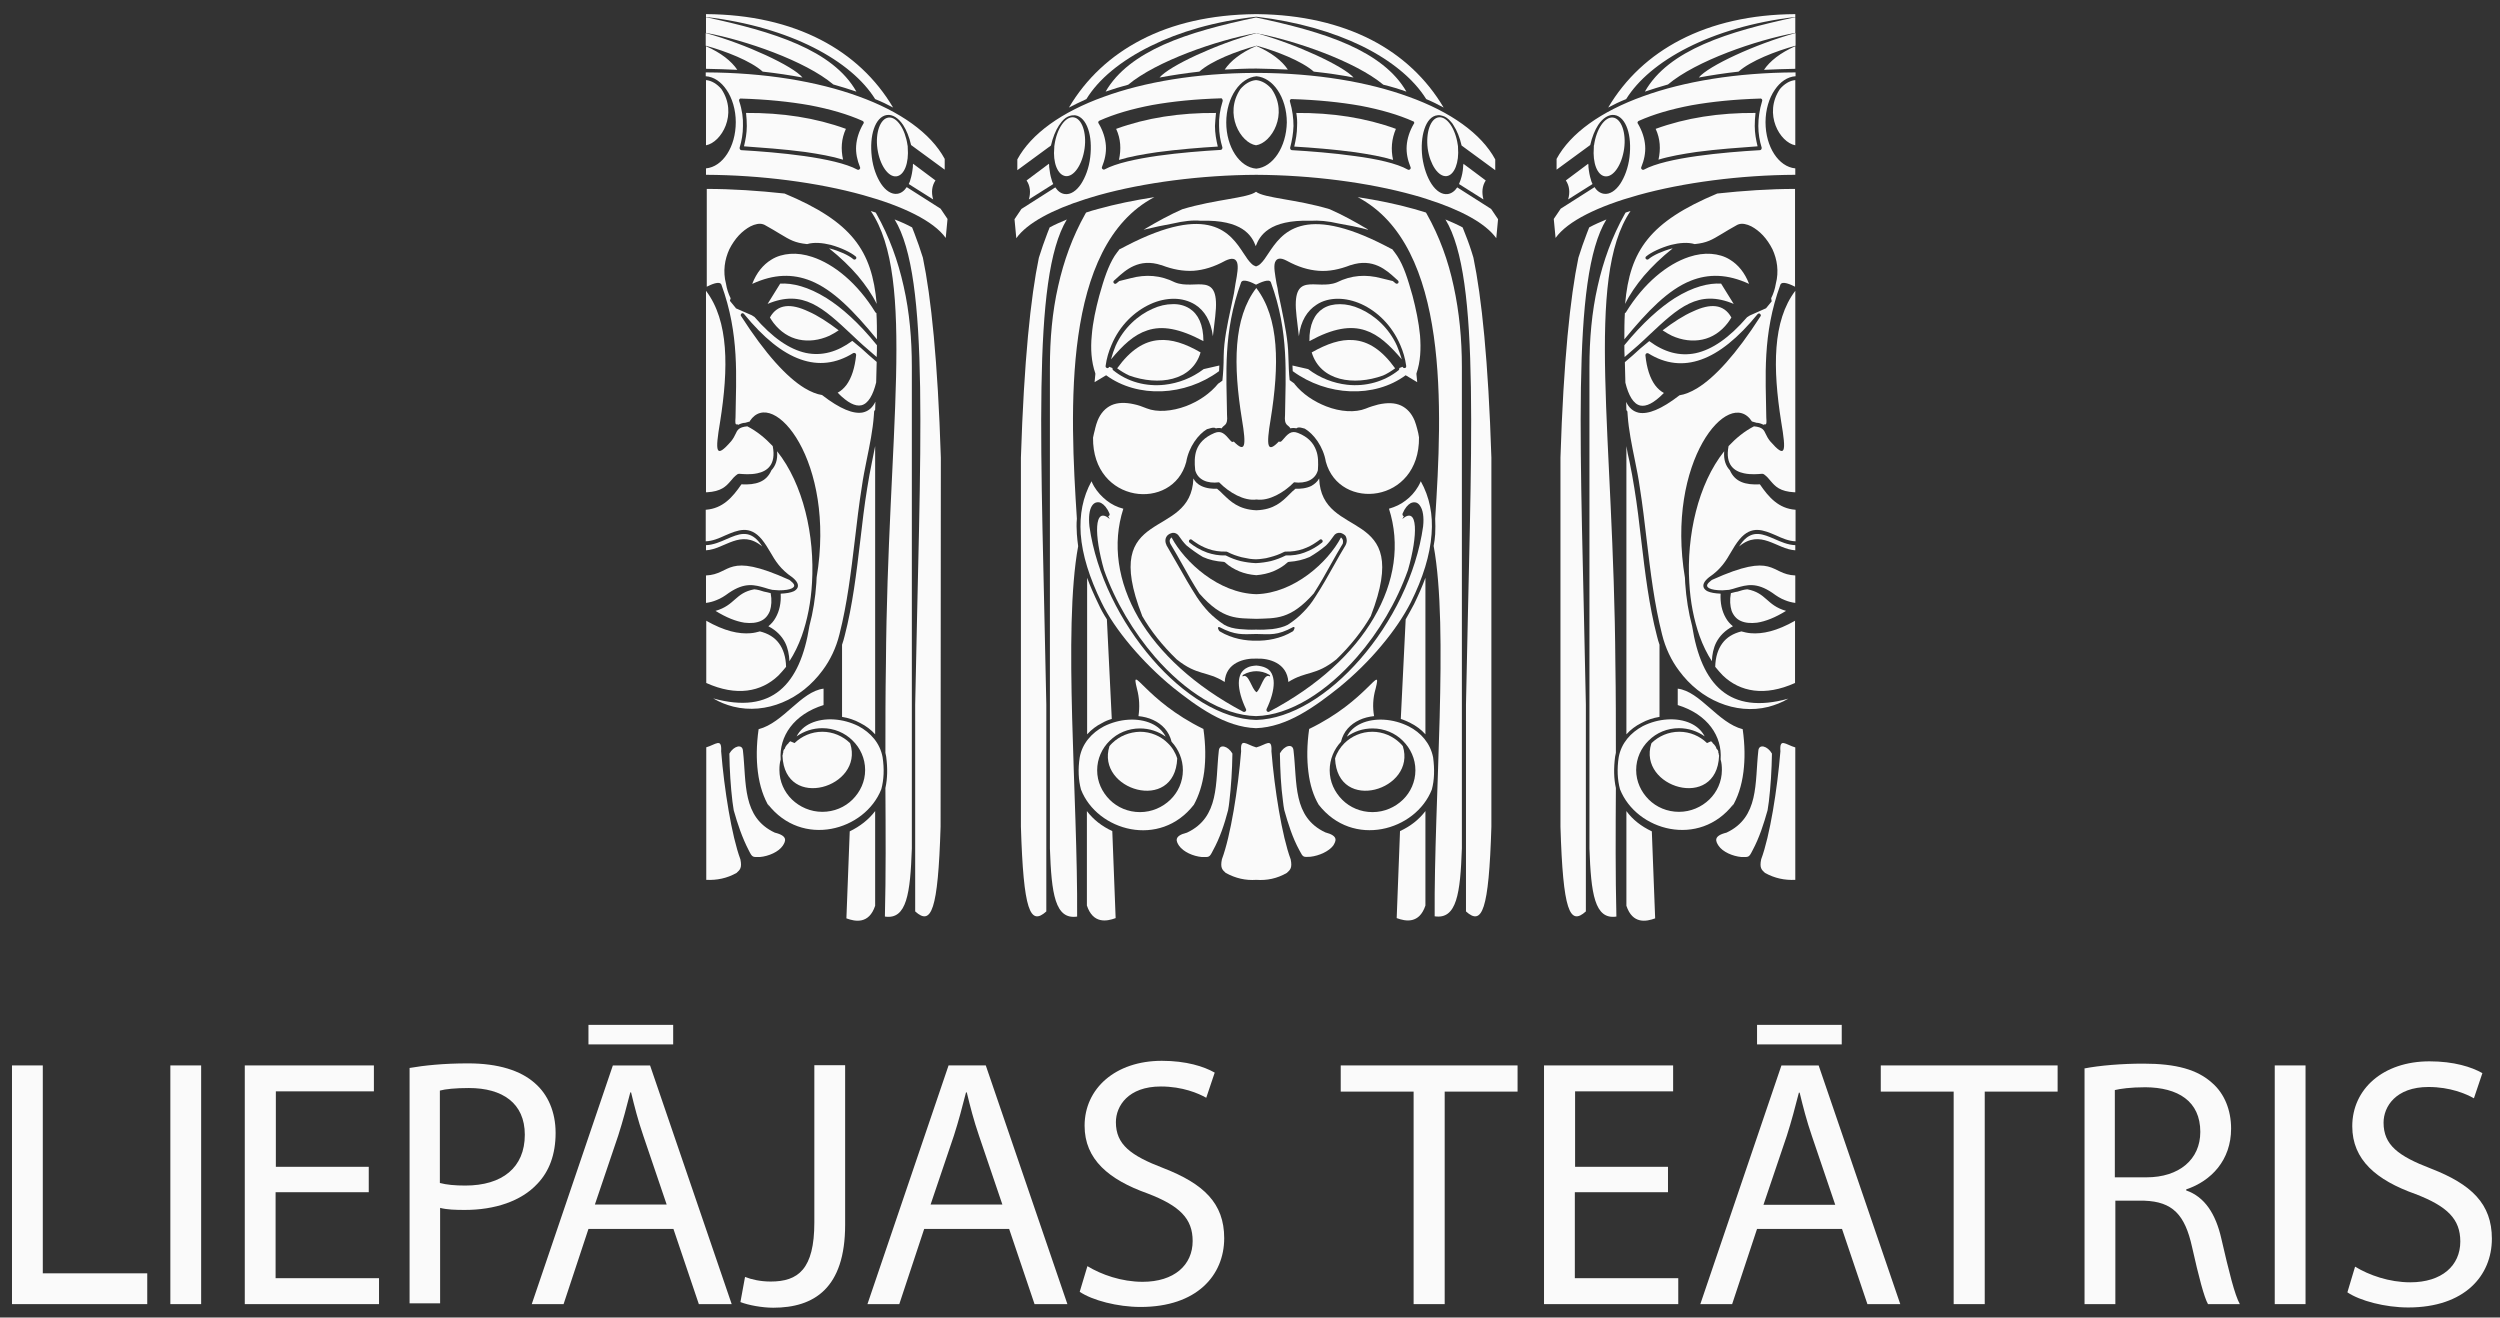
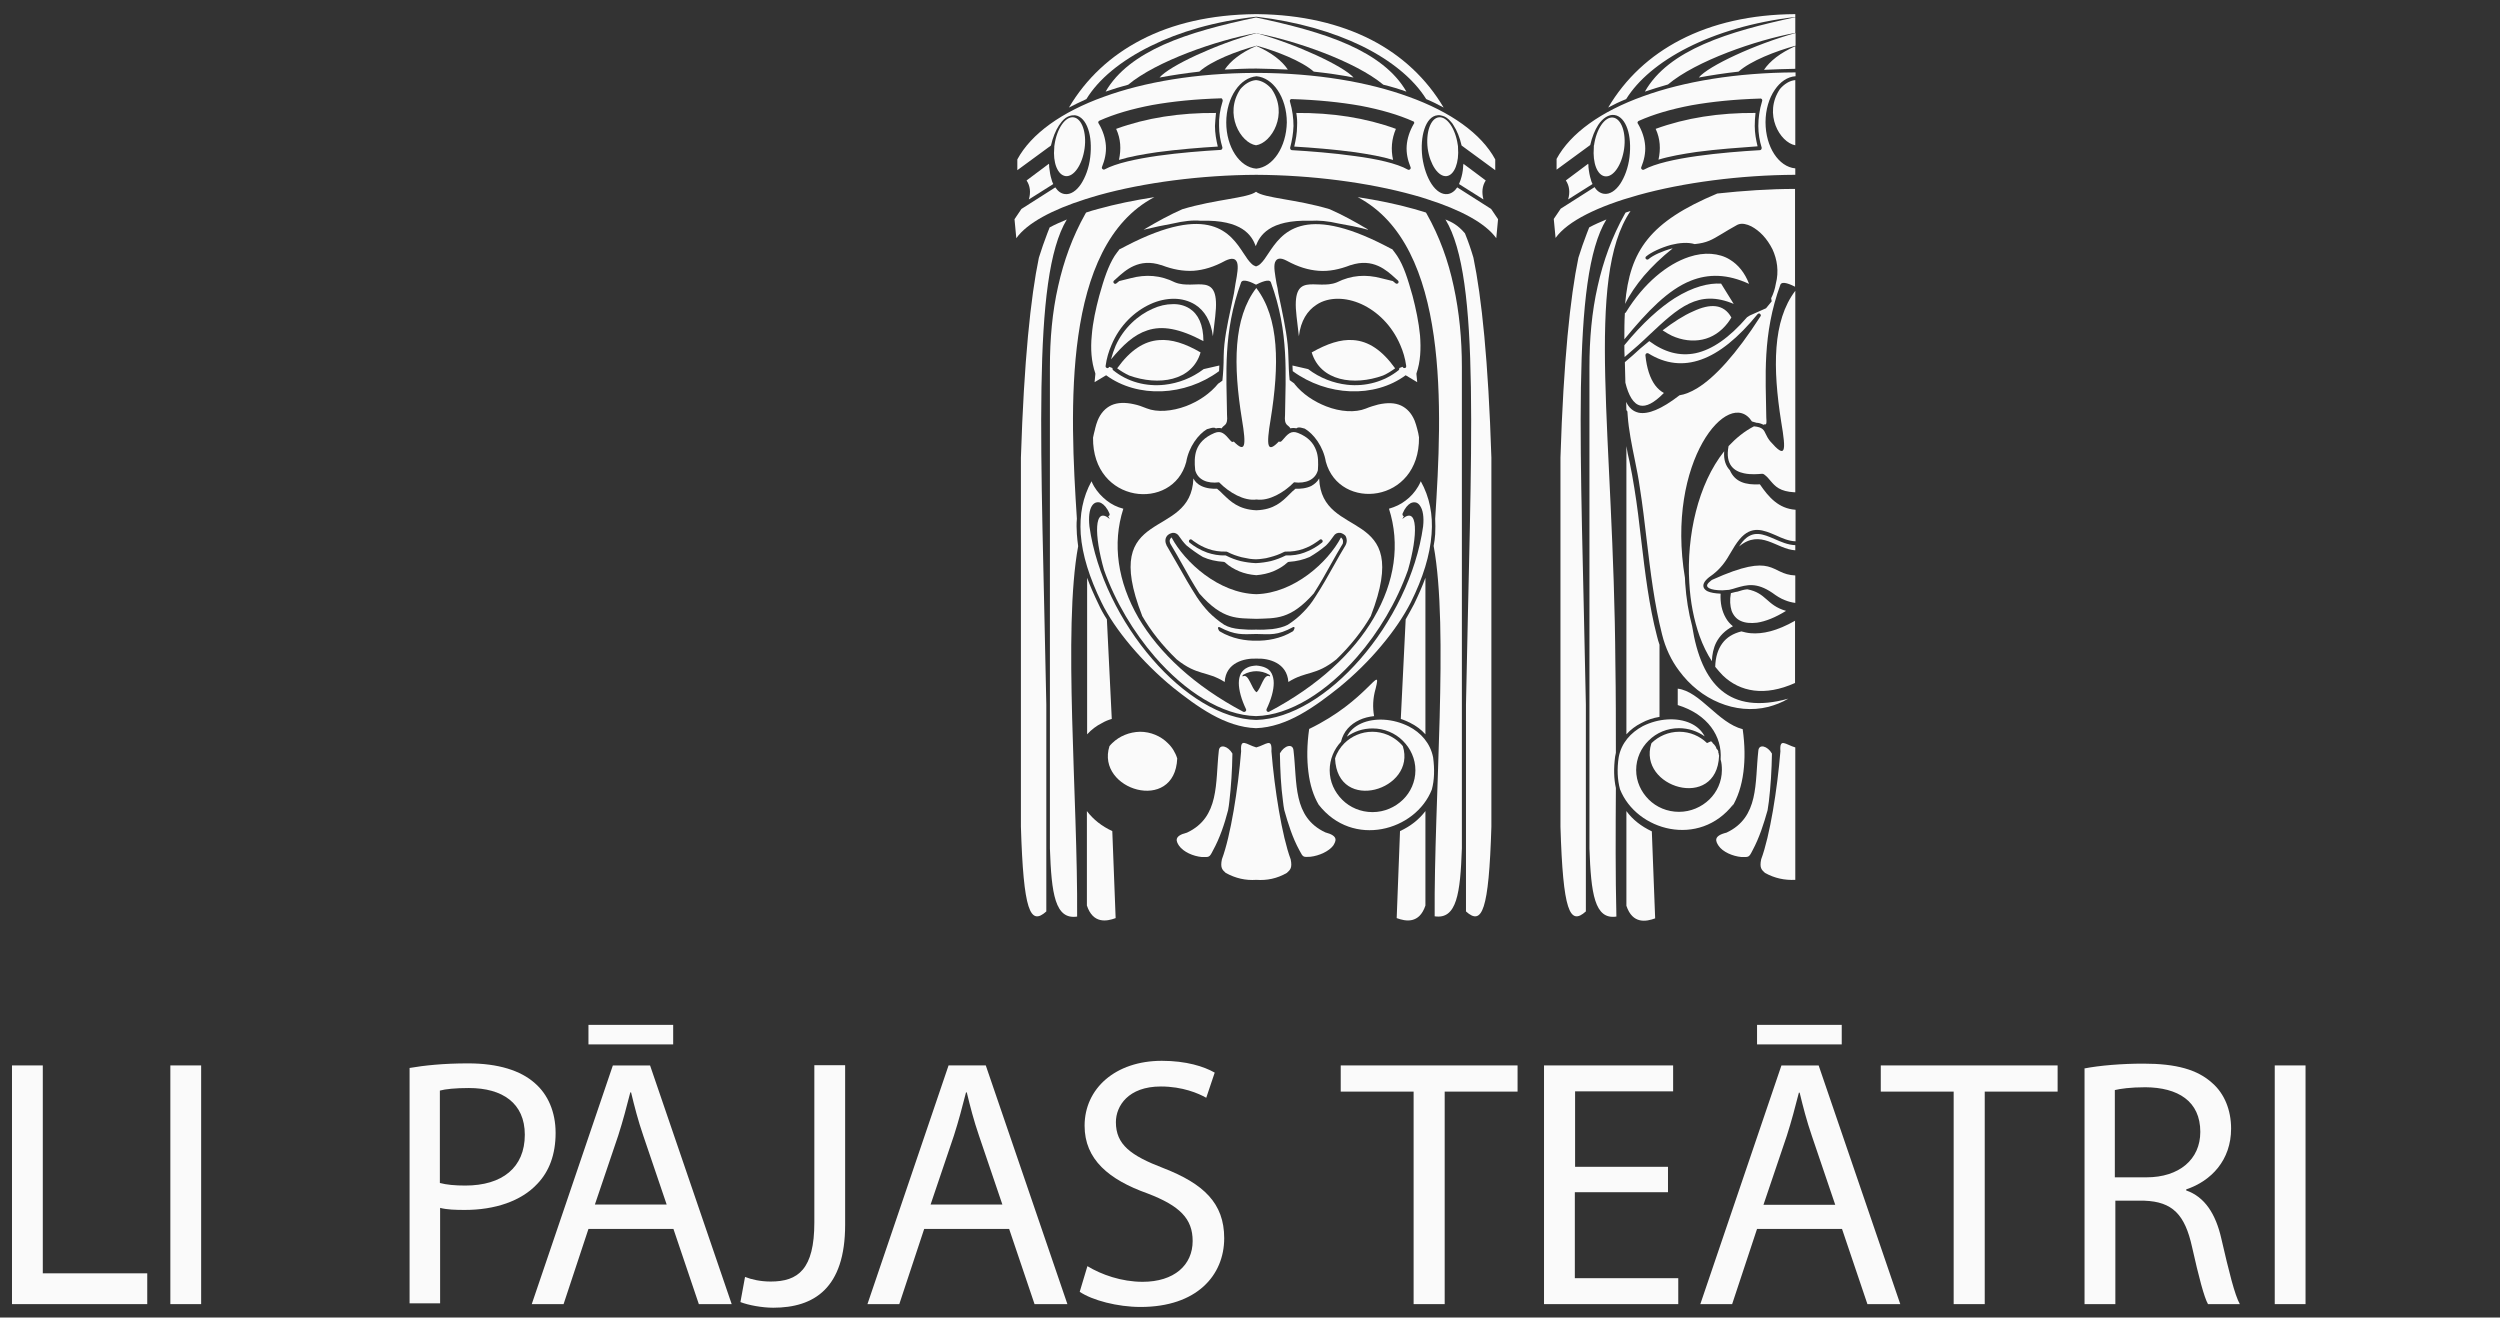
<svg xmlns="http://www.w3.org/2000/svg" width="148" height="78" viewBox="0 0 148 78" fill="none">
  <rect x="0" y="0" width="148" height="78" fill="#333333" stroke="none" />
  <g clip-path="url(#clip0_2030_22651)">
    <path d="M83.671 64.623H79.371V63.073H89.84V64.623H85.525V77.204H83.686V64.623H83.671Z" fill="#FAFAFA" />
    <path d="M98.73 70.579H93.23V75.669H99.353V77.204H91.406V63.073H99.049V64.608H93.245V69.075H98.745V70.579H98.73Z" fill="#FAFAFA" />
    <path d="M104.017 72.752L102.543 77.204H100.659L105.461 63.074H107.664L112.496 77.204H110.551L109.047 72.752H104.017ZM109.031 60.673V61.828H104.017V60.673H109.031ZM108.651 71.339L107.269 67.267C106.95 66.34 106.737 65.505 106.539 64.684H106.494C106.281 65.52 106.053 66.386 105.78 67.237L104.397 71.324H108.651V71.339Z" fill="#FAFAFA" />
    <path d="M34.837 72.752L33.364 77.204H31.48L36.281 63.074H38.484L43.316 77.204H41.371L39.867 72.752H34.837ZM39.852 60.673V61.828H34.837V60.673H39.852ZM39.472 71.324L38.089 67.252C37.77 66.325 37.557 65.49 37.36 64.669H37.314C37.102 65.505 36.873 66.371 36.6 67.222L35.217 71.309H39.472V71.324Z" fill="#FAFAFA" />
    <path d="M54.712 72.752L53.238 77.204H51.353L56.155 63.073H58.358L63.19 77.204H61.245L59.741 72.752H54.712ZM59.346 71.324L57.963 67.252C57.644 66.325 57.431 65.489 57.234 64.669H57.188C56.975 65.504 56.748 66.37 56.474 67.221L55.091 71.309H59.346V71.324Z" fill="#FAFAFA" />
    <path d="M115.642 64.623H111.342V63.073H121.811V64.623H117.496V77.204H115.657V64.623H115.642Z" fill="#FAFAFA" />
    <path d="M123.375 63.256C124.302 63.074 125.624 62.967 126.885 62.967C128.83 62.967 130.091 63.317 130.972 64.122C131.686 64.745 132.081 65.718 132.081 66.811C132.081 68.68 130.911 69.911 129.422 70.413V70.473C130.516 70.853 131.17 71.856 131.504 73.33C131.96 75.305 132.294 76.657 132.598 77.204H130.714C130.486 76.809 130.167 75.594 129.772 73.831C129.346 71.886 128.602 71.142 126.946 71.081H125.229V77.204H123.405V63.256H123.375ZM125.198 69.698H127.067C129.012 69.698 130.258 68.635 130.258 67.009C130.258 65.186 128.936 64.38 127.006 64.365C126.125 64.365 125.502 64.456 125.198 64.532V69.698Z" fill="#FAFAFA" />
    <path d="M136.488 63.073V77.204H134.665V63.073H136.488Z" fill="#FAFAFA" />
    <path d="M11.908 63.073V77.204H10.085V63.073H11.908Z" fill="#FAFAFA" />
-     <path d="M139.421 74.986C140.241 75.488 141.442 75.913 142.688 75.913C144.556 75.913 145.65 74.925 145.65 73.497C145.65 72.175 144.891 71.415 142.991 70.686C140.682 69.866 139.254 68.665 139.254 66.675C139.254 64.472 141.077 62.831 143.827 62.831C145.271 62.831 146.319 63.165 146.957 63.529L146.456 65.019C146 64.76 145.058 64.35 143.766 64.35C141.837 64.35 141.107 65.505 141.107 66.462C141.107 67.784 141.973 68.437 143.918 69.182C146.304 70.109 147.519 71.263 147.519 73.33C147.519 75.518 145.909 77.402 142.566 77.402C141.198 77.402 139.709 77.007 138.965 76.506L139.421 74.986Z" fill="#FAFAFA" />
    <path d="M48.209 63.058H50.032V72.509C50.032 76.262 48.194 77.417 45.778 77.417C45.109 77.417 44.304 77.265 43.833 77.083L44.106 75.594C44.486 75.746 45.018 75.867 45.626 75.867C47.252 75.867 48.209 75.138 48.209 72.372V63.058Z" fill="#FAFAFA" />
    <path d="M24.231 63.226C25.113 63.074 26.252 62.952 27.711 62.952C29.504 62.952 30.826 63.378 31.662 64.122C32.437 64.791 32.892 65.824 32.892 67.07C32.892 68.346 32.512 69.349 31.814 70.078C30.856 71.112 29.291 71.628 27.514 71.628C26.966 71.628 26.465 71.613 26.055 71.507V77.159H24.247V63.226H24.231ZM26.04 70.033C26.435 70.139 26.936 70.185 27.544 70.185C29.732 70.185 31.069 69.121 31.069 67.176C31.069 65.307 29.747 64.411 27.757 64.411C26.966 64.411 26.359 64.472 26.04 64.563V70.033Z" fill="#FAFAFA" />
    <path d="M64.375 74.956C65.195 75.457 66.396 75.883 67.642 75.883C69.51 75.883 70.605 74.895 70.605 73.467C70.605 72.145 69.845 71.385 67.945 70.656C65.636 69.835 64.208 68.635 64.208 66.644C64.208 64.441 66.031 62.8 68.781 62.8C70.225 62.8 71.273 63.135 71.911 63.499L71.41 64.988C70.954 64.73 70.012 64.32 68.72 64.32C66.791 64.32 66.061 65.475 66.061 66.432C66.061 67.754 66.927 68.407 68.872 69.152C71.258 70.079 72.473 71.233 72.473 73.3C72.473 75.488 70.863 77.372 67.52 77.372C66.153 77.372 64.663 76.977 63.919 76.475L64.375 74.956Z" fill="#FAFAFA" />
-     <path d="M21.815 70.579H16.315V75.669H22.438V77.204H14.491V63.073H22.134V64.608H16.33V69.075H21.83V70.579H21.815Z" fill="#FAFAFA" />
    <path d="M8.717 75.381H2.533V63.073H0.71V77.204H2.533H8.717V75.381Z" fill="#FAFAFA" />
-     <path d="M45.624 35.115C45.7 35.526 45.67 35.875 45.579 36.164C45.472 36.437 45.29 36.65 45.047 36.756C44.789 36.878 44.455 36.908 44.075 36.863C43.573 36.787 42.996 36.559 42.358 36.164C43.528 35.829 43.512 35.1 44.652 34.887C44.85 34.903 45.047 34.963 45.229 35.024C45.351 35.039 45.488 35.085 45.624 35.115ZM41.795 4.741C42.13 4.772 42.449 4.969 42.707 5.273C43.695 6.747 42.707 8.434 41.795 8.601V4.741ZM41.795 44.247C42.373 44.08 42.737 43.654 42.692 44.475C42.874 46.724 43.315 49.489 43.831 50.872C43.938 51.389 43.801 51.495 43.604 51.677C43.041 51.996 42.434 52.118 41.811 52.087V44.247H41.795ZM41.795 36.741C42.889 37.364 43.74 37.546 44.439 37.486C44.637 37.47 44.819 37.425 44.986 37.379C45.472 37.501 45.852 37.729 46.111 38.078C46.369 38.428 46.521 38.883 46.536 39.476C46.384 39.658 46.232 39.841 46.08 39.993C45.062 40.965 43.604 41.239 41.811 40.433V36.741H41.795ZM41.795 34.067C43.33 34.006 42.95 32.623 46.718 34.325C46.734 34.34 46.749 34.34 46.764 34.355C46.886 34.447 46.977 34.538 47.007 34.614C47.022 34.659 47.022 34.69 47.007 34.72C46.992 34.751 46.946 34.796 46.886 34.827C46.734 34.903 46.475 34.948 46.111 34.948L45.716 34.918C45.564 34.887 45.412 34.842 45.275 34.796C44.682 34.629 44.105 34.447 43.148 35.1C42.905 35.282 42.662 35.434 42.418 35.526C42.206 35.617 42.008 35.662 41.795 35.693V34.067ZM41.795 32.274C42.236 32.259 42.646 32.076 43.026 31.909C43.695 31.62 44.318 31.347 44.925 32.076C45.002 32.167 45.062 32.259 45.123 32.35C43.847 31.286 42.905 32.517 41.795 32.578V32.274ZM41.795 30.177C42.783 30.101 43.361 29.448 43.892 28.673C44.743 28.718 45.366 28.536 45.67 27.837C45.898 27.594 46.05 27.244 46.004 26.713C47.554 28.657 48.238 31.712 48.071 34.492C48.01 35.632 47.797 36.711 47.463 37.653C47.266 38.2 47.022 38.701 46.734 39.142C46.718 38.747 46.642 38.367 46.475 38.033C46.278 37.653 45.959 37.318 45.488 37.075C45.655 36.938 45.807 36.771 45.913 36.574C46.141 36.179 46.248 35.693 46.217 35.146C46.551 35.13 46.81 35.085 46.977 35.009C47.083 34.963 47.159 34.887 47.205 34.811C47.25 34.72 47.25 34.629 47.205 34.523C47.159 34.416 47.053 34.295 46.901 34.173C46.202 33.702 45.898 33.201 45.609 32.699C45.457 32.441 45.305 32.183 45.093 31.924C44.379 31.073 43.68 31.377 42.935 31.696C42.57 31.864 42.191 32.031 41.78 32.046V30.177H41.795ZM41.795 17.216C43.148 18.994 43.133 21.79 42.631 24.965C42.327 26.773 42.358 27.184 43.285 26.12C43.406 25.968 43.482 25.831 43.543 25.695C43.649 25.467 43.725 25.284 44.242 25.239C44.804 25.527 45.305 25.938 45.746 26.409C45.959 27.518 45.412 27.898 44.834 28.019C44.424 28.11 43.983 28.065 43.786 28.05H43.74C43.71 28.05 43.68 28.065 43.649 28.08C43.482 28.202 43.361 28.338 43.254 28.475C42.981 28.794 42.692 29.098 41.841 29.144H41.795V17.216ZM41.795 4.286C45.275 4.301 48.375 4.817 50.806 5.699C53.298 6.595 55.106 7.887 55.926 9.406V10.044L53.936 8.586C53.83 8.115 53.662 7.704 53.465 7.4C53.191 6.99 52.842 6.762 52.508 6.808C52.158 6.853 51.885 7.173 51.733 7.628C51.581 8.069 51.535 8.662 51.611 9.3C51.687 9.938 51.9 10.485 52.158 10.88C52.432 11.29 52.781 11.518 53.115 11.473C53.343 11.442 53.526 11.305 53.678 11.078L55.683 12.354L56.093 12.962L55.987 14.086C55.273 13.083 53.45 12.202 51.094 11.549C48.42 10.804 45.047 10.363 41.795 10.348V9.968C42.783 9.877 43.558 8.692 43.558 7.233C43.558 6.489 43.345 5.805 43.011 5.319C42.692 4.848 42.267 4.544 41.78 4.513V4.286H41.795ZM41.795 2.736C42.692 3.131 43.3 3.617 43.649 4.134C43.041 4.103 42.434 4.088 41.795 4.073V2.736ZM41.795 1.961C44.166 2.614 46.946 3.906 47.509 4.589C46.764 4.453 45.974 4.331 45.153 4.24C44.439 3.602 42.95 3.024 41.78 2.705V1.961H41.795ZM41.795 1.019C45.761 1.87 49.301 2.948 50.699 5.425C50.259 5.273 49.803 5.136 49.332 5C47.676 3.602 44.105 2.371 41.795 1.946V1.019ZM41.795 0.836C44.424 0.852 46.703 1.383 48.587 2.356C50.411 3.298 51.854 4.65 52.872 6.367C52.538 6.185 52.188 6.018 51.809 5.866C50.411 3.617 46.81 1.596 41.795 1.004V0.836ZM53.997 13.463C54.042 13.585 54.088 13.706 54.133 13.812C54.316 14.284 54.483 14.77 54.635 15.256C55.121 17.596 55.516 21.364 55.698 27.093L55.683 48.942C55.531 53.926 55.136 54.822 54.179 53.956V41.71C54.468 26.5 55.075 16.456 52.963 12.992C53.358 13.144 53.693 13.296 53.997 13.463ZM51.839 12.582L51.885 12.658C52.644 14.01 53.161 15.438 53.495 16.943C53.845 18.477 53.981 20.088 53.981 21.729V50.234C53.89 52.893 53.678 54.458 52.386 54.26C52.447 51.784 52.432 49.261 52.416 46.648C52.538 46.101 52.553 45.478 52.462 44.794C52.447 44.718 52.432 44.642 52.416 44.566C52.416 42.849 52.416 41.087 52.447 39.279C52.538 25.801 54.255 16.487 51.55 12.491C51.642 12.521 51.748 12.551 51.839 12.582ZM51.885 18.538C51.915 19.024 51.915 19.541 51.915 20.088C50.532 18.401 49.317 17.155 47.995 16.623C46.931 16.198 45.822 16.213 44.531 16.806C44.789 16.137 45.184 15.666 45.655 15.378C45.989 15.165 46.369 15.059 46.779 15.028C47.19 14.998 47.63 15.059 48.086 15.21C49.377 15.636 50.76 16.76 51.824 18.492C51.839 18.508 51.869 18.523 51.885 18.538ZM51.915 20.437C51.915 20.665 51.915 20.893 51.9 21.136C51.626 20.893 51.353 20.665 51.094 20.437C50.867 20.225 50.639 20.027 50.441 19.829C48.724 18.219 47.539 17.11 45.442 17.991L46.187 16.791C46.916 16.745 47.843 16.973 48.922 17.642C49.818 18.204 50.836 19.1 51.915 20.437ZM51.809 26.409V43.138V43.472C51.566 43.199 51.262 42.971 50.927 42.804C50.593 42.621 50.228 42.5 49.849 42.439V38.169C49.909 38.002 49.955 37.835 50.001 37.653C50.471 35.844 50.699 33.945 50.927 32.016C51.049 30.967 51.17 29.919 51.338 28.901C51.414 28.384 51.52 27.852 51.626 27.32C51.687 27.017 51.748 26.713 51.809 26.409ZM51.809 48.015V53.622C51.444 54.716 50.639 54.564 50.107 54.367L50.304 49.216C50.927 48.912 51.429 48.517 51.809 48.015ZM49.651 19.556C49.469 19.678 49.286 19.784 49.104 19.875C48.496 20.149 47.873 20.225 47.296 20.103C46.718 19.982 46.202 19.647 45.792 19.115C45.716 19.009 45.64 18.903 45.579 18.796C46.035 17.976 46.84 17.961 47.843 18.432C48.405 18.675 49.013 19.07 49.651 19.556ZM47.038 43.989C47.463 43.578 48.04 43.32 48.679 43.32C49.317 43.32 49.894 43.578 50.32 43.989V44.004L50.335 44.019C51.155 46.617 46.46 48.031 46.323 44.748V44.733V44.718L46.339 44.688V44.672V44.657V44.642V44.627C46.354 44.597 46.369 44.566 46.369 44.536V44.521V44.505V44.49V44.475L46.384 44.445V44.429V44.414L46.399 44.399V44.384L46.415 44.369L46.43 44.353L46.445 44.338L46.46 44.323V44.308L46.475 44.293V44.278V44.262L46.491 44.247V44.232L46.506 44.217V44.202L46.521 44.186V44.171L46.536 44.156L46.551 44.141L46.566 44.126V44.11L46.582 44.095L46.597 44.08L46.612 44.065L46.627 44.05L46.642 44.034L46.658 44.019L46.673 44.004L46.688 43.989V43.974L46.703 43.958L46.718 43.943L46.734 43.928L46.749 43.913L46.764 43.898L46.779 43.882L47.038 43.989ZM46.217 44.961C46.156 45.159 46.141 45.371 46.141 45.584C46.141 46.268 46.43 46.891 46.886 47.332C47.342 47.772 47.98 48.061 48.679 48.061C49.377 48.061 50.016 47.787 50.471 47.332C50.927 46.876 51.216 46.268 51.216 45.584C51.216 44.901 50.927 44.278 50.471 43.837C50.016 43.381 49.377 43.108 48.679 43.108C48.116 43.108 47.585 43.29 47.159 43.594C47.342 43.244 47.63 42.986 47.995 42.819C48.39 42.636 48.876 42.56 49.362 42.591C49.864 42.621 50.365 42.758 50.821 42.986C51.535 43.366 52.097 43.989 52.249 44.825C52.356 45.523 52.325 46.162 52.173 46.724C51.201 49.185 47.478 50.218 45.457 47.605C45.488 47.666 45.518 47.727 45.548 47.787C45.214 47.24 44.971 46.541 44.865 45.691C44.774 44.961 44.774 44.126 44.91 43.168C46.384 42.788 47.417 40.935 48.755 40.768V41.74C46.992 42.287 46.111 43.594 46.217 44.961ZM43.437 47.97C43.406 47.803 43.391 47.62 43.361 47.453C43.254 46.557 43.193 45.599 43.178 44.612C43.437 44.156 43.953 44.019 43.983 44.445C44.196 46.344 43.923 48.38 45.868 49.292C46.673 49.489 46.506 49.808 46.339 50.067C46.096 50.431 45.503 50.69 44.986 50.735C44.561 50.735 44.546 50.781 44.333 50.355C43.938 49.596 43.664 48.775 43.437 47.97ZM43.983 7.461C43.983 7.917 43.907 8.343 43.786 8.738C43.786 8.753 43.786 8.753 43.786 8.768C43.786 8.829 43.831 8.89 43.892 8.89C44.941 8.95 46.323 9.057 47.615 9.239C48.891 9.421 50.092 9.68 50.76 10.044C50.791 10.059 50.821 10.059 50.851 10.044C50.912 10.014 50.943 9.953 50.912 9.892C50.745 9.482 50.654 9.057 50.684 8.631C50.715 8.206 50.851 7.765 51.11 7.324C51.11 7.324 51.11 7.309 51.125 7.309C51.155 7.248 51.125 7.188 51.064 7.157C50.183 6.762 49.134 6.458 47.934 6.23C46.734 6.018 45.381 5.881 43.877 5.835C43.862 5.835 43.847 5.835 43.831 5.835C43.771 5.851 43.74 5.911 43.756 5.972C43.938 6.519 43.999 7.005 43.983 7.461ZM53.738 8.677V8.707V8.738C53.814 9.634 53.541 10.379 53.07 10.439C52.584 10.5 52.082 9.771 51.945 8.814C51.809 7.856 52.112 7.021 52.599 6.96C53.085 6.899 53.586 7.628 53.723 8.586C53.723 8.601 53.738 8.631 53.738 8.677ZM53.799 10.895C53.83 10.819 53.875 10.743 53.89 10.652C53.966 10.424 54.012 10.166 54.042 9.877C54.042 9.862 54.042 9.832 54.042 9.816C54.042 9.771 54.042 9.74 54.057 9.695L55.379 10.682C55.167 11.002 55.121 11.381 55.243 11.807L53.799 10.895ZM44.044 8.662C44.135 8.282 44.211 7.887 44.211 7.461C44.211 7.218 44.196 6.96 44.166 6.686C46.308 6.671 48.283 6.975 50.077 7.628C49.803 8.221 49.773 8.829 49.909 9.452C49.271 9.254 48.481 9.117 47.66 8.996C46.399 8.829 45.078 8.738 44.044 8.662ZM43.209 17.809L43.558 18.234V18.249L44.5 18.66L44.667 18.766C45.731 19.997 46.734 20.68 47.706 20.893C48.663 21.091 49.575 20.832 50.456 20.179C50.623 20.316 50.806 20.468 50.973 20.605C51.262 20.878 51.581 21.151 51.9 21.425C51.885 21.82 51.885 22.215 51.869 22.64C51.687 23.385 51.398 23.902 50.988 23.993C50.639 24.069 50.183 23.856 49.59 23.248C49.788 23.142 49.955 22.99 50.107 22.793C50.411 22.382 50.608 21.774 50.684 21.015C50.684 20.954 50.639 20.893 50.578 20.893C50.547 20.893 50.532 20.893 50.502 20.908C49.499 21.531 48.451 21.653 47.387 21.273C46.308 20.893 45.199 19.997 44.044 18.584C43.999 18.538 43.938 18.523 43.892 18.568C43.847 18.614 43.831 18.675 43.877 18.72C45.321 20.969 46.582 22.337 47.63 22.975C48.01 23.203 48.359 23.34 48.663 23.385C49.742 24.221 50.532 24.525 51.079 24.418C51.414 24.342 51.657 24.13 51.824 23.78C51.824 23.932 51.809 24.099 51.809 24.266C51.778 24.297 51.748 24.327 51.748 24.373C51.748 24.449 51.733 24.509 51.733 24.585C51.672 25.451 51.49 26.333 51.307 27.229C51.201 27.761 51.094 28.278 51.019 28.825C50.851 29.873 50.73 30.922 50.608 31.955C50.38 33.869 50.152 35.753 49.697 37.546C49.499 38.352 49.15 39.081 48.694 39.689C48.056 40.555 47.235 41.208 46.308 41.588C45.397 41.968 44.379 42.074 43.406 41.831C42.996 41.725 42.601 41.573 42.221 41.345C45.716 42.317 47.372 40.524 47.919 37.045C48.132 36.255 48.268 35.389 48.329 34.507C48.329 34.401 48.344 34.295 48.344 34.188C49.499 27.32 45.761 22.868 44.394 24.92V24.95L44.075 25.041V25.026C43.968 25.041 43.877 25.072 43.801 25.102C43.771 25.117 43.74 25.132 43.71 25.148C43.604 25.056 43.497 25.3 43.543 24.707C43.573 22.321 43.786 19.799 42.707 16.851C42.601 16.608 42.084 16.851 41.841 16.973V11.184C43.33 11.184 44.91 11.29 46.445 11.457C50.441 13.129 51.626 14.831 51.9 17.991C51.626 17.429 51.246 16.882 50.791 16.335C50.32 15.788 49.757 15.241 49.089 14.709H49.119C49.697 14.861 50.228 15.104 50.502 15.332C50.502 15.332 50.502 15.332 50.517 15.347C50.563 15.378 50.623 15.378 50.669 15.332C50.715 15.286 50.699 15.21 50.654 15.18C50.365 14.937 49.788 14.663 49.18 14.496C48.694 14.375 48.177 14.329 47.782 14.451C47.053 14.375 46.779 14.208 46.172 13.843C45.928 13.691 45.64 13.524 45.26 13.311C45.229 13.296 45.214 13.296 45.184 13.281C44.971 13.205 44.698 13.265 44.424 13.402C44.196 13.524 43.953 13.706 43.74 13.934C43.528 14.162 43.33 14.451 43.178 14.755C42.905 15.347 42.783 16.061 42.981 16.806C43.026 17.095 43.117 17.383 43.254 17.657L43.209 17.809Z" fill="#FAFAFA" />
-     <path d="M82.698 20.468C82.227 19.42 81.376 18.66 80.51 18.28C80.115 18.098 79.705 18.007 79.325 18.007C78.945 18.007 78.611 18.083 78.322 18.265C77.821 18.584 77.502 19.207 77.517 20.195C78.93 19.42 79.963 19.268 80.829 19.557C81.62 19.815 82.273 20.438 82.987 21.274C82.896 20.985 82.805 20.712 82.698 20.468Z" fill="#FAFAFA" />
    <path d="M80.115 20.134C79.37 20.073 78.565 20.347 77.653 20.863C78.17 22.565 80.145 22.854 81.877 22.231C82.121 22.124 82.364 21.972 82.591 21.805C81.817 20.726 81.011 20.195 80.115 20.134Z" fill="#FAFAFA" />
    <path d="M82.927 42.561C83.124 42.622 83.322 42.713 83.504 42.804C83.838 42.971 84.142 43.199 84.385 43.473V34.204C84.203 34.706 83.975 35.222 83.717 35.754C83.565 36.043 83.398 36.346 83.216 36.666L82.927 42.561Z" fill="#FAFAFA" />
    <path d="M84.461 12.658C84.446 12.628 84.431 12.613 84.416 12.582C84.188 12.506 83.945 12.445 83.702 12.369C82.684 12.081 81.559 11.853 80.374 11.67C85.859 14.557 85.373 24.343 84.963 30.709C84.978 30.998 84.978 31.302 84.963 31.621C84.948 31.849 84.917 32.092 84.872 32.32C85.783 37.273 84.887 47.21 84.932 54.245C86.239 54.443 86.452 52.893 86.543 50.219V21.729C86.543 20.073 86.391 18.477 86.057 16.943C85.738 15.439 85.221 14.01 84.461 12.658Z" fill="#FAFAFA" />
    <path d="M83.047 44.171C83.002 44.11 82.941 44.05 82.88 43.989C82.455 43.579 81.877 43.32 81.239 43.32C80.601 43.32 80.024 43.579 79.598 43.989C79.34 44.247 79.142 44.551 79.036 44.901C79.173 48.183 83.868 46.77 83.047 44.171Z" fill="#FAFAFA" />
-     <path d="M86.725 13.813C86.68 13.692 86.634 13.57 86.588 13.464C86.284 13.297 85.935 13.145 85.57 12.993C87.682 16.457 87.075 26.501 86.786 41.71V53.957C87.743 54.823 88.138 53.927 88.29 48.943V27.093C88.108 21.365 87.713 17.597 87.227 15.257C87.09 14.786 86.923 14.299 86.725 13.813Z" fill="#FAFAFA" />
+     <path d="M86.725 13.813C86.284 13.297 85.935 13.145 85.57 12.993C87.682 16.457 87.075 26.501 86.786 41.71V53.957C87.743 54.823 88.138 53.927 88.29 48.943V27.093C88.108 21.365 87.713 17.597 87.227 15.257C87.09 14.786 86.923 14.299 86.725 13.813Z" fill="#FAFAFA" />
    <path d="M82.881 49.201L82.684 54.352C83.215 54.549 84.021 54.701 84.385 53.607V48.001V48.016C84.005 48.517 83.504 48.912 82.881 49.201Z" fill="#FAFAFA" />
    <path d="M78.46 49.277C76.515 48.365 76.804 46.344 76.576 44.43C76.545 43.989 76.029 44.126 75.77 44.597C75.786 45.6 75.831 46.542 75.953 47.438C75.968 47.605 75.998 47.788 76.029 47.955C76.257 48.76 76.515 49.596 76.925 50.34C77.153 50.781 77.153 50.736 77.579 50.72C78.095 50.66 78.673 50.401 78.931 50.052C79.083 49.793 79.265 49.489 78.46 49.277Z" fill="#FAFAFA" />
    <path d="M86.314 8.677C86.314 8.632 86.299 8.601 86.299 8.571C86.162 7.614 85.66 6.884 85.174 6.945C84.688 7.006 84.399 7.841 84.521 8.799C84.658 9.756 85.159 10.485 85.645 10.425C86.101 10.364 86.39 9.619 86.314 8.723V8.677Z" fill="#FAFAFA" />
    <path d="M86.633 9.695C86.633 9.741 86.633 9.771 86.618 9.817C86.618 9.832 86.618 9.862 86.618 9.878C86.603 10.166 86.542 10.425 86.466 10.653C86.436 10.744 86.405 10.82 86.375 10.896L87.819 11.807C87.712 11.382 87.743 11.017 87.955 10.683L86.633 9.695Z" fill="#FAFAFA" />
    <path d="M76.742 6.687C76.787 6.96 76.802 7.203 76.787 7.462C76.787 7.887 76.711 8.282 76.62 8.677C77.653 8.738 78.975 8.844 80.221 9.011C81.042 9.133 81.832 9.27 82.47 9.467C82.333 8.844 82.379 8.236 82.637 7.629C80.844 6.975 78.869 6.671 76.742 6.687Z" fill="#FAFAFA" />
    <path d="M83.397 43.002C82.941 42.774 82.44 42.637 81.939 42.607C81.452 42.577 80.966 42.652 80.571 42.835C80.206 43.002 79.902 43.26 79.735 43.61C80.161 43.306 80.677 43.123 81.255 43.123C81.954 43.123 82.592 43.397 83.048 43.853C83.504 44.309 83.792 44.916 83.792 45.6C83.792 46.284 83.504 46.907 83.048 47.347C82.592 47.788 81.954 48.077 81.255 48.077C80.556 48.077 79.918 47.803 79.462 47.347C79.006 46.892 78.717 46.284 78.717 45.6C78.717 44.947 78.976 44.354 79.386 43.914C79.538 43.291 79.933 42.88 80.48 42.622C80.738 42.501 81.042 42.425 81.346 42.394C81.255 41.877 81.27 41.346 81.437 40.768C81.832 39.188 80.966 41.483 77.502 43.154C77.365 44.111 77.365 44.962 77.456 45.691C77.547 46.466 77.76 47.12 78.064 47.636C80.085 50.234 83.807 49.186 84.765 46.74C84.917 46.178 84.932 45.539 84.841 44.84C84.674 43.989 84.111 43.367 83.397 43.002Z" fill="#FAFAFA" />
    <path d="M81.179 2.356C79.311 1.399 77.046 0.867 74.448 0.837H74.372H74.296C71.698 0.867 69.434 1.384 67.565 2.356C65.742 3.298 64.298 4.651 63.28 6.368C63.599 6.201 63.949 6.033 64.314 5.866C65.028 4.696 66.334 3.602 68.127 2.721C69.814 1.885 71.926 1.262 74.372 0.989C76.819 1.278 78.931 1.901 80.617 2.721C82.41 3.602 83.717 4.712 84.431 5.866C84.796 6.018 85.13 6.185 85.464 6.368C84.446 4.651 83.003 3.298 81.179 2.356Z" fill="#FAFAFA" />
    <path d="M70.421 18.265C70.132 18.082 69.783 17.991 69.418 18.006C69.038 18.006 68.628 18.098 68.233 18.28C67.367 18.66 66.516 19.42 66.045 20.468C65.939 20.726 65.847 20.985 65.772 21.273C66.486 20.422 67.124 19.815 67.929 19.556C68.795 19.268 69.813 19.435 71.242 20.195C71.242 19.207 70.922 18.584 70.421 18.265Z" fill="#FAFAFA" />
    <path d="M66.136 21.805C66.364 21.972 66.592 22.109 66.85 22.231C68.582 22.854 70.573 22.565 71.074 20.863C70.162 20.331 69.357 20.073 68.612 20.134C67.731 20.195 66.911 20.726 66.136 21.805Z" fill="#FAFAFA" />
    <path d="M77.912 26.652C77.76 26.242 77.456 25.877 76.849 25.634C76.438 25.467 76.241 25.68 75.906 26.075L75.861 26.12C75.815 26.166 75.755 26.166 75.709 26.136C75.025 26.85 74.949 26.439 75.223 24.814C75.739 21.623 75.739 18.827 74.372 17.049C73.004 18.827 73.004 21.623 73.521 24.814C73.794 26.439 73.719 26.835 73.035 26.136C72.989 26.181 72.913 26.166 72.883 26.12L72.837 26.075C72.503 25.68 72.305 25.467 71.895 25.634C71.287 25.892 70.984 26.242 70.832 26.652C70.71 27.002 70.71 27.412 70.756 27.837C70.907 28.4 71.47 28.643 72.169 28.552C72.761 29.159 73.658 29.676 74.387 29.57C75.116 29.676 76.013 29.159 76.606 28.552C77.304 28.643 77.867 28.4 78.019 27.837C78.049 27.412 78.049 27.002 77.912 26.652Z" fill="#FAFAFA" />
    <path d="M83.899 25.391C83.853 25.224 83.808 25.057 83.747 24.905C83.565 24.464 83.291 24.175 82.942 24.008C82.577 23.841 82.136 23.826 81.589 23.948C81.361 24.008 81.103 24.084 80.845 24.191C80.237 24.434 79.356 24.388 78.505 24.054C77.806 23.78 77.122 23.34 76.636 22.732L76.621 22.701L76.347 22.504C76.302 22.078 76.286 21.608 76.271 21.076C76.256 20.164 76.058 19.207 75.861 18.234C75.8 17.946 75.739 17.657 75.679 17.368C75.648 17.14 75.618 16.958 75.572 16.791C75.481 16.244 75.39 15.788 75.481 15.53C75.481 15.514 75.496 15.514 75.496 15.499C75.587 15.287 75.8 15.241 76.15 15.423L76.18 15.438C76.849 15.803 77.456 15.986 78.064 16.031C78.672 16.077 79.28 15.955 79.948 15.697H79.963C81.285 15.256 82.091 16.001 82.607 16.472C82.668 16.517 82.714 16.578 82.759 16.608C82.805 16.654 82.805 16.715 82.774 16.761C82.729 16.806 82.668 16.806 82.623 16.776C82.562 16.73 82.516 16.684 82.455 16.639L81.772 16.472C80.86 16.229 79.994 16.289 79.143 16.715C77.912 17.216 76.423 15.925 76.757 18.736L76.894 19.906C77.001 18.994 77.396 18.386 77.943 18.037C78.307 17.794 78.748 17.687 79.204 17.687C79.66 17.687 80.131 17.794 80.602 18.006C81.528 18.432 82.395 19.252 82.896 20.422C83.063 20.802 83.185 21.212 83.246 21.653V21.668C83.261 21.729 83.215 21.79 83.154 21.79C83.109 21.79 83.063 21.775 83.048 21.744L83.033 21.714L82.835 21.79C82.85 21.835 82.835 21.881 82.805 21.911C81.954 22.595 80.845 22.899 79.751 22.777C78.945 22.686 78.14 22.382 77.441 21.851L76.514 21.638C76.514 21.759 76.529 21.866 76.529 21.972C78.566 23.461 81.361 23.583 83.215 22.215L83.899 22.625C83.884 22.474 83.868 22.322 83.853 22.154C83.853 22.139 83.853 22.124 83.853 22.109C84.096 21.41 84.127 20.65 84.066 19.86C83.99 19.07 83.823 18.28 83.625 17.52C83.337 16.502 83.109 15.758 82.714 15.15C82.623 15.013 82.516 14.876 82.41 14.74C82.395 14.74 82.364 14.74 82.349 14.724C82.243 14.664 82.136 14.618 82.03 14.557C77.092 12.005 75.861 13.843 75.101 14.983C74.934 15.241 74.782 15.469 74.615 15.621C74.539 15.697 74.448 15.742 74.357 15.773C74.266 15.742 74.174 15.697 74.098 15.621C73.931 15.469 73.779 15.241 73.612 14.983C72.852 13.828 71.622 11.989 66.668 14.557C66.562 14.618 66.456 14.664 66.349 14.724C66.334 14.74 66.304 14.74 66.288 14.74C66.182 14.876 66.076 15.013 65.984 15.15C65.605 15.758 65.362 16.487 65.073 17.52C64.875 18.265 64.693 19.07 64.632 19.86C64.556 20.635 64.602 21.41 64.845 22.109C64.845 22.124 64.845 22.139 64.845 22.154C64.83 22.322 64.815 22.474 64.799 22.625L65.483 22.215C67.352 23.583 70.148 23.461 72.169 21.972C72.169 21.866 72.184 21.759 72.184 21.638L71.257 21.851C70.558 22.382 69.753 22.686 68.948 22.777C67.853 22.899 66.744 22.61 65.893 21.911C65.863 21.881 65.848 21.835 65.863 21.79L65.665 21.714L65.65 21.744C65.62 21.775 65.59 21.805 65.544 21.79C65.483 21.775 65.438 21.729 65.453 21.668V21.653C65.513 21.212 65.635 20.802 65.802 20.422C66.288 19.252 67.17 18.432 68.097 18.006C68.552 17.794 69.039 17.687 69.495 17.687C69.95 17.687 70.391 17.809 70.756 18.037C71.303 18.386 71.683 18.994 71.804 19.906L71.941 18.736C72.275 15.925 70.786 17.216 69.555 16.715C68.704 16.289 67.838 16.229 66.927 16.472L66.258 16.639C66.197 16.684 66.152 16.73 66.091 16.776C66.045 16.821 65.969 16.806 65.939 16.761C65.893 16.715 65.909 16.639 65.954 16.608C66 16.578 66.045 16.517 66.106 16.472C66.623 16.001 67.428 15.256 68.75 15.697H68.765C69.434 15.955 70.041 16.061 70.649 16.031C71.257 15.986 71.865 15.803 72.533 15.438L72.564 15.423C72.928 15.256 73.126 15.302 73.217 15.499C73.217 15.514 73.232 15.514 73.232 15.53C73.323 15.773 73.248 16.229 73.141 16.791C73.111 16.973 73.08 17.155 73.05 17.368C72.989 17.657 72.928 17.946 72.868 18.234C72.655 19.222 72.457 20.164 72.442 21.076C72.442 21.623 72.412 22.094 72.366 22.534L72.138 22.701L72.123 22.762L72.138 22.686C71.637 23.309 70.938 23.765 70.224 24.039C69.373 24.358 68.492 24.419 67.884 24.175C67.626 24.069 67.367 23.978 67.139 23.932C66.608 23.811 66.152 23.826 65.787 23.993C65.438 24.16 65.164 24.449 64.982 24.89C64.921 25.041 64.875 25.193 64.83 25.376C64.83 25.376 64.83 25.376 64.83 25.391C64.784 25.573 64.739 25.74 64.708 25.907C64.663 29.828 69.434 30.299 70.224 27.351C70.376 26.454 70.938 25.71 71.454 25.406C71.576 25.391 71.789 25.269 71.971 25.345V25.376L72.001 25.36L72.032 25.345C72.138 25.33 72.23 25.33 72.321 25.36C72.457 25.117 72.701 25.224 72.64 24.57C72.609 22.185 72.397 19.663 73.475 16.715C73.582 16.472 74.129 16.73 74.357 16.852C74.6 16.73 75.147 16.472 75.238 16.715C76.317 19.663 76.104 22.185 76.074 24.57C76.013 25.224 76.256 25.117 76.393 25.36C76.499 25.33 76.621 25.33 76.757 25.36V25.345C76.909 25.254 77.107 25.345 77.244 25.376C77.76 25.68 78.338 26.424 78.49 27.336C79.295 30.284 84.051 29.812 84.005 25.892C83.99 25.74 83.944 25.573 83.899 25.391Z" fill="#FAFAFA" />
    <path d="M80.936 13.555C80.191 13.114 79.477 12.719 78.717 12.385C76.742 11.792 74.843 11.731 74.356 11.352C73.87 11.731 71.971 11.792 69.996 12.385C69.236 12.719 68.522 13.114 67.777 13.555C67.747 13.57 67.732 13.585 67.701 13.6C68.339 13.448 68.901 13.327 69.418 13.236C70.072 13.084 70.618 13.023 71.09 13.069C73.566 12.993 74.113 13.965 74.341 14.573C74.569 13.965 75.116 12.993 77.593 13.069C78.064 13.038 78.611 13.084 79.264 13.236C79.781 13.327 80.358 13.433 80.981 13.6C80.996 13.585 80.966 13.57 80.936 13.555Z" fill="#FAFAFA" />
    <path d="M63.082 10.425C63.568 10.485 64.07 9.756 64.206 8.799C64.343 7.841 64.039 7.006 63.553 6.945C63.067 6.884 62.565 7.614 62.428 8.571C62.428 8.601 62.413 8.632 62.413 8.677V8.692V8.708V8.738C62.322 9.619 62.611 10.364 63.082 10.425Z" fill="#FAFAFA" />
    <path d="M88.275 12.37L86.269 11.093C86.117 11.321 85.92 11.458 85.707 11.488C85.357 11.534 85.023 11.306 84.75 10.896C84.491 10.501 84.294 9.954 84.203 9.315C84.127 8.677 84.172 8.1 84.324 7.644C84.476 7.173 84.75 6.854 85.099 6.824C85.19 6.808 85.297 6.824 85.388 6.854C85.57 6.899 85.737 7.021 85.889 7.203C85.95 7.264 86.011 7.34 86.056 7.431C86.254 7.735 86.421 8.145 86.527 8.616L88.518 10.075V9.437C87.697 7.918 85.889 6.626 83.397 5.729C80.981 4.848 77.912 4.332 74.478 4.316H74.372H74.265C70.832 4.332 67.762 4.848 65.346 5.729C62.854 6.626 61.046 7.918 60.226 9.437V10.075L62.216 8.616C62.323 8.145 62.49 7.735 62.687 7.431C62.748 7.355 62.794 7.279 62.854 7.203C63.006 7.021 63.173 6.899 63.356 6.854C63.447 6.824 63.553 6.824 63.645 6.824C63.994 6.869 64.267 7.188 64.419 7.644C64.571 8.085 64.617 8.677 64.541 9.315C64.465 9.954 64.252 10.501 63.994 10.896C63.721 11.306 63.371 11.534 63.037 11.488C62.809 11.458 62.627 11.321 62.474 11.093L60.469 12.37L60.059 12.977L60.165 14.102C60.803 13.205 62.292 12.415 64.252 11.792C64.511 11.716 64.784 11.625 65.058 11.549C67.732 10.805 71.12 10.364 74.372 10.349C77.639 10.364 81.012 10.805 83.686 11.549C83.96 11.625 84.233 11.701 84.491 11.792C86.451 12.415 87.941 13.205 88.579 14.102L88.685 12.977L88.275 12.37ZM72.381 5.988C72.214 6.52 72.153 7.006 72.169 7.446C72.169 7.902 72.245 8.328 72.366 8.723C72.366 8.738 72.366 8.738 72.366 8.753C72.366 8.814 72.321 8.875 72.26 8.875C71.211 8.936 69.829 9.042 68.537 9.224C67.261 9.407 66.06 9.665 65.392 10.03C65.362 10.045 65.331 10.045 65.301 10.03C65.24 9.999 65.21 9.938 65.24 9.878C65.407 9.467 65.498 9.042 65.468 8.616C65.437 8.191 65.301 7.75 65.042 7.31L65.027 7.295C64.997 7.234 65.027 7.173 65.088 7.143C65.969 6.748 67.018 6.444 68.218 6.216C69.418 6.003 70.771 5.866 72.275 5.821C72.29 5.821 72.305 5.821 72.321 5.821C72.366 5.866 72.397 5.927 72.381 5.988ZM74.372 9.984C73.384 9.908 72.594 8.708 72.594 7.249C72.594 6.504 72.807 5.821 73.141 5.334C73.46 4.863 73.901 4.56 74.387 4.514C74.873 4.56 75.314 4.863 75.633 5.334C75.967 5.821 76.18 6.504 76.18 7.249C76.15 8.708 75.359 9.893 74.372 9.984ZM83.716 7.31C83.716 7.31 83.716 7.325 83.701 7.325C83.443 7.766 83.306 8.206 83.276 8.632C83.245 9.057 83.337 9.483 83.504 9.893C83.534 9.954 83.504 10.014 83.443 10.045C83.412 10.06 83.367 10.06 83.352 10.045C82.683 9.665 81.483 9.407 80.207 9.239C78.915 9.057 77.532 8.951 76.484 8.89C76.423 8.89 76.377 8.829 76.377 8.768C76.377 8.753 76.377 8.753 76.377 8.738C76.484 8.328 76.56 7.902 76.575 7.462C76.575 7.006 76.514 6.52 76.362 6.003C76.347 5.942 76.377 5.881 76.438 5.866C76.454 5.866 76.469 5.866 76.484 5.866C77.988 5.912 79.34 6.049 80.541 6.261C81.741 6.489 82.79 6.793 83.671 7.188C83.716 7.188 83.732 7.264 83.716 7.31Z" fill="#FAFAFA" />
    <path d="M75.284 5.274C75.026 4.97 74.707 4.772 74.357 4.742C74.008 4.772 73.689 4.97 73.43 5.274C72.443 6.747 73.445 8.464 74.357 8.601C75.284 8.464 76.287 6.747 75.284 5.274Z" fill="#FAFAFA" />
    <path d="M78.094 28.324C77.988 28.521 77.821 28.658 77.638 28.764C77.334 28.916 76.97 28.947 76.696 28.931C76.575 29.023 76.453 29.144 76.332 29.266C75.906 29.691 75.42 30.177 74.371 30.208C73.323 30.162 72.837 29.676 72.411 29.266C72.29 29.144 72.168 29.023 72.047 28.931C71.773 28.947 71.409 28.916 71.105 28.764C70.922 28.673 70.755 28.537 70.649 28.324C70.512 32.062 65.057 29.889 67.61 36.438V36.453C68.126 37.349 68.81 38.215 69.661 39.036C70.892 40.023 71.439 39.704 72.502 40.373C72.563 39.218 73.672 38.96 74.387 38.99C75.101 38.96 76.195 39.233 76.271 40.373C77.334 39.704 77.881 40.023 79.112 39.036C79.963 38.215 80.647 37.349 81.163 36.453V36.438C83.686 29.889 78.231 32.077 78.094 28.324ZM70.406 31.97C70.451 31.925 70.512 31.91 70.558 31.955C70.618 32.001 70.694 32.062 70.77 32.107C70.983 32.259 71.241 32.396 71.545 32.502C71.849 32.609 72.214 32.669 72.594 32.654C72.609 32.654 72.624 32.654 72.639 32.669H72.654C72.943 32.821 73.217 32.913 73.505 32.988C73.657 33.019 73.809 33.049 73.976 33.08C74.098 33.095 74.219 33.11 74.341 33.11C74.478 33.11 74.599 33.095 74.706 33.08C74.873 33.064 75.025 33.034 75.177 32.988C75.465 32.913 75.739 32.821 76.028 32.669H76.043C76.058 32.654 76.073 32.654 76.088 32.654C76.468 32.669 76.818 32.609 77.137 32.502C77.441 32.396 77.699 32.259 77.912 32.107C77.988 32.062 78.064 32.001 78.124 31.955C78.17 31.91 78.246 31.925 78.276 31.97C78.322 32.016 78.307 32.092 78.261 32.122C78.003 32.335 77.638 32.563 77.213 32.715C76.894 32.837 76.514 32.897 76.119 32.882C75.815 33.034 75.526 33.14 75.237 33.216C74.964 33.277 74.675 33.323 74.341 33.338C74.007 33.323 73.718 33.277 73.445 33.216C73.141 33.14 72.867 33.034 72.563 32.882C72.153 32.897 71.788 32.821 71.469 32.715C71.044 32.563 70.679 32.335 70.421 32.122C70.375 32.092 70.375 32.016 70.406 31.97ZM76.529 37.38C75.8 37.82 74.979 37.942 74.371 37.927C73.764 37.942 72.943 37.82 72.214 37.38C72.138 37.334 72.031 37.091 72.183 37.121C73.141 37.623 73.551 37.547 74.371 37.532C75.207 37.547 75.602 37.638 76.559 37.121C76.711 37.076 76.605 37.334 76.529 37.38ZM79.659 32.274C79.659 32.289 79.659 32.289 79.659 32.274C79.416 32.685 79.188 33.064 78.975 33.459C78.626 34.082 78.276 34.705 77.851 35.359C77.653 35.678 77.425 35.967 77.152 36.24C76.894 36.514 76.59 36.757 76.24 36.985C75.982 37.121 75.663 37.197 75.314 37.243C75.01 37.273 74.675 37.288 74.356 37.273C74.037 37.288 73.703 37.273 73.399 37.243C73.049 37.212 72.73 37.136 72.472 36.985C72.123 36.757 71.834 36.514 71.561 36.24C71.302 35.967 71.074 35.678 70.862 35.359C70.451 34.721 70.087 34.082 69.737 33.459C69.509 33.064 69.296 32.685 69.053 32.274C69.053 32.274 69.053 32.274 69.053 32.259C68.947 32.046 68.993 31.849 69.084 31.727C69.129 31.682 69.175 31.636 69.236 31.606C69.296 31.575 69.357 31.56 69.418 31.545C69.555 31.53 69.707 31.59 69.798 31.742C69.935 31.94 70.071 32.122 70.239 32.289C70.542 32.533 70.877 32.776 71.211 32.973C71.576 33.14 71.986 33.232 72.442 33.262C72.472 33.262 72.487 33.277 72.518 33.292C72.761 33.52 73.049 33.687 73.369 33.824C73.672 33.946 73.992 34.022 74.371 34.052C74.736 34.022 75.07 33.946 75.374 33.824C75.693 33.687 75.982 33.52 76.225 33.292C76.24 33.277 76.271 33.262 76.301 33.262C76.772 33.232 77.182 33.125 77.532 32.973C77.866 32.776 78.201 32.548 78.504 32.289C78.671 32.122 78.808 31.94 78.945 31.742C79.036 31.59 79.173 31.53 79.325 31.545C79.386 31.545 79.446 31.575 79.507 31.606C79.568 31.636 79.614 31.682 79.659 31.727C79.735 31.879 79.766 32.062 79.659 32.274Z" fill="#FAFAFA" />
    <path d="M76.241 4.119C75.891 3.602 75.284 3.116 74.372 2.721C73.46 3.116 72.852 3.602 72.503 4.119C73.111 4.088 73.734 4.058 74.372 4.058C75.01 4.073 75.618 4.088 76.241 4.119Z" fill="#FAFAFA" />
    <path d="M71.987 6.687C69.844 6.671 67.869 6.975 66.076 7.629C66.35 8.221 66.38 8.829 66.243 9.467C66.882 9.27 67.672 9.133 68.492 9.011C69.738 8.844 71.06 8.738 72.093 8.677C72.002 8.297 71.926 7.887 71.926 7.462C71.941 7.218 71.956 6.96 71.987 6.687Z" fill="#FAFAFA" />
    <path d="M62.353 10.896C62.322 10.82 62.277 10.744 62.261 10.653C62.185 10.425 62.14 10.166 62.11 9.878C62.11 9.862 62.11 9.832 62.11 9.817C62.11 9.771 62.11 9.741 62.094 9.695L60.773 10.683C60.985 11.002 61.031 11.382 60.909 11.807L62.353 10.896Z" fill="#FAFAFA" />
    <path d="M76.408 50.872C75.891 49.489 75.451 46.709 75.269 44.475C75.314 43.639 74.949 44.095 74.372 44.247C73.779 44.08 73.415 43.639 73.475 44.475C73.293 46.724 72.853 49.489 72.336 50.872C72.23 51.389 72.366 51.495 72.564 51.677C73.141 51.996 73.749 52.133 74.372 52.087C74.995 52.133 75.603 52.011 76.18 51.677C76.378 51.495 76.514 51.389 76.408 50.872Z" fill="#FAFAFA" />
    <path d="M72.777 47.454C72.883 46.557 72.944 45.6 72.959 44.612C72.701 44.156 72.184 44.02 72.154 44.445C71.941 46.344 72.215 48.38 70.27 49.292C69.465 49.49 69.632 49.809 69.799 50.067C70.057 50.432 70.634 50.69 71.151 50.736C71.576 50.736 71.592 50.781 71.804 50.356C72.215 49.611 72.488 48.791 72.701 47.97C72.731 47.803 72.762 47.621 72.777 47.454Z" fill="#FAFAFA" />
    <path d="M65.847 43.989C65.787 44.05 65.726 44.11 65.68 44.171C64.86 46.77 69.555 48.183 69.692 44.901C69.585 44.551 69.388 44.232 69.129 43.989C68.719 43.579 68.126 43.32 67.488 43.32C66.85 43.336 66.273 43.579 65.847 43.989Z" fill="#FAFAFA" />
    <path d="M65.817 42.561L65.528 36.666C65.331 36.362 65.164 36.058 65.027 35.754C64.769 35.222 64.541 34.706 64.358 34.204V43.473C64.602 43.199 64.905 42.971 65.24 42.804C65.422 42.698 65.604 42.622 65.817 42.561Z" fill="#FAFAFA" />
    <path d="M79.447 31.879C79.432 31.849 79.401 31.834 79.386 31.818C78.611 33.292 76.606 35.116 74.372 35.176C72.138 35.116 70.133 33.277 69.358 31.818C69.327 31.834 69.312 31.849 69.297 31.879C69.236 31.955 69.221 32.046 69.282 32.183C69.51 32.563 69.738 32.958 69.966 33.368C70.285 33.946 70.619 34.538 70.999 35.131C72.397 36.726 73.263 36.589 74.387 36.635C75.512 36.589 76.378 36.711 77.776 35.131C78.155 34.538 78.49 33.946 78.809 33.368C79.037 32.958 79.265 32.563 79.493 32.183C79.523 32.046 79.508 31.955 79.447 31.879Z" fill="#FAFAFA" />
    <path d="M84.111 28.491C84.066 28.597 84.02 28.688 83.959 28.795C83.762 29.129 83.504 29.418 83.215 29.63C82.926 29.858 82.592 30.01 82.227 30.116C82.896 32.198 82.577 34.447 81.331 36.574C80.115 38.656 78.034 40.601 75.131 42.135C75.101 42.151 75.071 42.151 75.04 42.135C74.979 42.105 74.964 42.044 74.979 41.983C75.253 41.406 75.405 40.874 75.405 40.434C75.405 40.221 75.359 40.023 75.283 39.871C75.207 39.719 75.086 39.598 74.903 39.522C74.767 39.461 74.584 39.416 74.372 39.4C74.159 39.416 73.977 39.446 73.84 39.522C73.673 39.598 73.551 39.719 73.46 39.871C73.384 40.023 73.338 40.221 73.338 40.434C73.338 40.859 73.49 41.406 73.764 41.983C73.794 42.044 73.764 42.105 73.703 42.135C73.673 42.151 73.627 42.151 73.597 42.135C70.695 40.601 68.613 38.641 67.397 36.574C66.167 34.447 65.832 32.198 66.501 30.116C66.136 30.025 65.802 29.858 65.513 29.63C65.225 29.402 64.966 29.129 64.769 28.795C64.708 28.688 64.662 28.597 64.617 28.491C64.1 29.433 63.903 30.466 63.979 31.621C64.07 32.852 64.495 34.204 65.209 35.663C65.604 36.483 66.212 37.364 66.926 38.215C67.656 39.081 68.522 39.947 69.433 40.692C70.102 41.224 70.892 41.831 71.743 42.303C72.564 42.758 73.445 43.077 74.356 43.108C75.268 43.077 76.149 42.758 76.97 42.303C77.821 41.831 78.611 41.224 79.279 40.692C80.191 39.947 81.057 39.096 81.787 38.215C82.516 37.349 83.109 36.468 83.519 35.663C84.248 34.204 84.658 32.852 84.749 31.621C84.841 30.466 84.628 29.418 84.111 28.491ZM73.582 40.038C73.521 40.054 73.566 39.963 73.597 39.947C73.855 39.795 74.144 39.735 74.372 39.735C74.6 39.735 74.888 39.795 75.147 39.947C75.177 39.963 75.222 40.054 75.162 40.038C74.812 39.856 74.66 40.768 74.387 40.981C74.083 40.783 73.931 39.856 73.582 40.038ZM84.248 31.165C83.853 33.991 82.409 36.863 80.525 39.02C78.687 41.133 76.438 42.561 74.372 42.622C72.305 42.576 70.056 41.148 68.218 39.02C66.349 36.863 64.89 33.991 64.495 31.165C64.434 30.588 64.495 30.192 64.632 29.965C64.693 29.858 64.784 29.782 64.875 29.752C64.981 29.721 65.088 29.721 65.194 29.782C65.361 29.873 65.544 30.071 65.68 30.405C65.711 30.466 65.68 30.527 65.62 30.557H65.604C65.635 30.603 65.665 30.663 65.696 30.724C64.754 29.919 64.769 31.682 65.361 33.748C66.03 35.632 67.109 37.425 68.37 38.884C70.163 40.95 72.351 42.348 74.356 42.394C76.362 42.348 78.55 40.95 80.343 38.884C81.619 37.425 82.683 35.632 83.352 33.748C83.944 31.682 83.959 29.919 83.017 30.724C83.048 30.663 83.078 30.618 83.109 30.557H83.093C83.032 30.527 83.017 30.466 83.032 30.405C83.169 30.071 83.352 29.873 83.519 29.782C83.625 29.737 83.731 29.721 83.838 29.752C83.929 29.782 84.02 29.858 84.081 29.965C84.233 30.192 84.309 30.603 84.248 31.165Z" fill="#FAFAFA" />
    <path d="M64.344 48.016V53.607C64.708 54.701 65.514 54.549 66.046 54.352L65.848 49.201C65.225 48.912 64.724 48.517 64.344 48.016Z" fill="#FAFAFA" />
    <path d="M74.373 1.961C72.002 2.614 69.222 3.906 68.644 4.59C69.389 4.453 70.179 4.331 71 4.24C71.714 3.602 73.203 3.025 74.388 2.705C75.558 3.025 77.047 3.602 77.776 4.24C78.597 4.331 79.372 4.438 80.132 4.59C79.524 3.906 76.743 2.614 74.373 1.961Z" fill="#FAFAFA" />
-     <path d="M70.68 47.636C70.969 47.104 71.181 46.466 71.288 45.691C71.379 44.962 71.379 44.111 71.242 43.154C67.778 41.467 66.912 39.173 67.307 40.768C67.459 41.331 67.474 41.877 67.398 42.394C67.702 42.425 68.006 42.5 68.264 42.622C68.796 42.865 69.206 43.291 69.358 43.913C69.768 44.354 70.027 44.947 70.027 45.6C70.027 46.284 69.738 46.907 69.282 47.347C68.826 47.788 68.188 48.077 67.489 48.077C66.79 48.077 66.152 47.803 65.696 47.347C65.24 46.892 64.952 46.284 64.952 45.6C64.952 44.916 65.24 44.293 65.696 43.853C66.152 43.397 66.79 43.123 67.489 43.123C68.051 43.123 68.583 43.306 69.009 43.61C68.826 43.26 68.538 43.002 68.173 42.835C67.778 42.652 67.292 42.576 66.805 42.607C66.304 42.637 65.802 42.774 65.347 43.002C64.633 43.382 64.07 44.005 63.918 44.84C63.812 45.539 63.843 46.178 63.994 46.74C64.952 49.201 68.674 50.234 70.68 47.636Z" fill="#FAFAFA" />
    <path d="M63.157 12.993C62.793 13.145 62.443 13.297 62.139 13.464C62.094 13.585 62.048 13.707 62.002 13.813C61.82 14.284 61.653 14.77 61.501 15.257C61.015 17.597 60.62 21.365 60.438 27.093V48.943C60.589 53.927 60.984 54.823 61.942 53.957V41.71C61.653 26.501 61.06 16.457 63.157 12.993Z" fill="#FAFAFA" />
    <path d="M83.26 5.425C82.561 4.21 81.346 3.329 79.826 2.645C78.261 1.946 76.362 1.46 74.356 1.034C72.35 1.46 70.451 1.946 68.886 2.645C67.367 3.329 66.151 4.21 65.452 5.425C65.878 5.273 66.333 5.137 66.789 5.015C68.461 3.617 72.031 2.386 74.341 1.961C76.65 2.386 80.236 3.632 81.893 5.015C82.394 5.137 82.835 5.273 83.26 5.425Z" fill="#FAFAFA" />
    <path d="M63.751 31.621C63.736 31.317 63.72 31.013 63.751 30.709C63.34 24.343 62.854 14.557 68.339 11.67C67.169 11.853 66.045 12.081 65.012 12.369C64.769 12.43 64.526 12.506 64.298 12.582C64.282 12.613 64.267 12.628 64.252 12.658C63.492 14.01 62.976 15.439 62.642 16.943C62.292 18.477 62.155 20.088 62.155 21.729V50.234C62.246 52.908 62.459 54.458 63.766 54.261C63.812 47.225 62.915 37.288 63.827 32.335C63.796 32.092 63.766 31.864 63.751 31.621Z" fill="#FAFAFA" />
    <path d="M102.468 35.115C102.392 35.526 102.422 35.875 102.513 36.164C102.62 36.437 102.802 36.65 103.045 36.756C103.303 36.878 103.638 36.908 104.017 36.863C104.519 36.787 105.096 36.559 105.734 36.164C104.564 35.829 104.58 35.1 103.44 34.887C103.243 34.903 103.045 34.963 102.863 35.024C102.726 35.039 102.604 35.085 102.468 35.115ZM106.281 4.741C105.947 4.772 105.628 4.969 105.37 5.273C104.382 6.747 105.37 8.434 106.281 8.601V4.741ZM106.281 44.247C105.704 44.08 105.339 43.654 105.4 44.475C105.218 46.724 104.777 49.489 104.261 50.872C104.154 51.389 104.291 51.495 104.488 51.677C105.066 51.996 105.658 52.118 106.281 52.087V44.247ZM106.281 36.741C105.187 37.364 104.337 37.546 103.638 37.486C103.44 37.47 103.258 37.425 103.091 37.379C102.604 37.501 102.224 37.729 101.966 38.078C101.708 38.428 101.556 38.883 101.541 39.476C101.693 39.658 101.845 39.841 101.997 39.993C103.015 40.965 104.473 41.239 106.266 40.433V36.741H106.281ZM106.281 34.067C104.747 34.006 105.127 32.623 101.358 34.325C101.343 34.34 101.328 34.34 101.313 34.355C101.191 34.447 101.1 34.538 101.07 34.614C101.055 34.659 101.055 34.69 101.07 34.72C101.085 34.751 101.13 34.796 101.191 34.827C101.343 34.903 101.602 34.948 101.966 34.948L102.361 34.918C102.513 34.887 102.665 34.842 102.802 34.796C103.394 34.629 103.972 34.447 104.929 35.1C105.172 35.282 105.415 35.434 105.658 35.526C105.871 35.617 106.069 35.662 106.281 35.693V34.067ZM106.281 32.274C105.841 32.259 105.431 32.076 105.051 31.909C104.382 31.62 103.759 31.347 103.151 32.076C103.075 32.167 103.015 32.259 102.954 32.35C104.23 31.286 105.172 32.517 106.281 32.578V32.274ZM106.281 30.177C105.294 30.101 104.716 29.448 104.185 28.673C103.334 28.718 102.711 28.536 102.407 27.837C102.179 27.594 102.027 27.244 102.073 26.713C100.523 28.657 99.839 31.712 100.006 34.492C100.067 35.632 100.28 36.711 100.614 37.653C100.811 38.2 101.055 38.701 101.343 39.142C101.358 38.747 101.434 38.367 101.602 38.033C101.799 37.653 102.118 37.318 102.589 37.075C102.422 36.938 102.27 36.771 102.164 36.574C101.936 36.179 101.829 35.693 101.86 35.146C101.526 35.13 101.267 35.085 101.1 35.009C100.994 34.963 100.918 34.887 100.872 34.811C100.827 34.72 100.827 34.629 100.872 34.523C100.918 34.416 101.024 34.295 101.176 34.173C101.875 33.702 102.179 33.201 102.468 32.699C102.62 32.441 102.771 32.183 102.984 31.924C103.698 31.073 104.397 31.377 105.142 31.696C105.507 31.864 105.886 32.031 106.297 32.046V30.177H106.281ZM106.281 17.216C104.929 18.994 104.944 21.79 105.446 24.965C105.75 26.773 105.719 27.184 104.792 26.12C104.671 25.968 104.595 25.831 104.534 25.695C104.428 25.467 104.352 25.284 103.835 25.239C103.273 25.527 102.771 25.938 102.331 26.409C102.118 27.518 102.665 27.898 103.243 28.019C103.653 28.11 104.093 28.065 104.291 28.05H104.337C104.367 28.05 104.397 28.065 104.428 28.08C104.595 28.202 104.716 28.338 104.823 28.475C105.096 28.794 105.37 29.098 106.236 29.144H106.281V17.216ZM106.281 4.286C102.802 4.301 99.702 4.817 97.271 5.699C94.779 6.595 92.971 7.887 92.15 9.406V10.044L94.141 8.586C94.247 8.115 94.415 7.704 94.612 7.4C94.886 6.99 95.235 6.762 95.569 6.808C95.919 6.853 96.192 7.173 96.344 7.628C96.496 8.069 96.542 8.662 96.466 9.3C96.39 9.938 96.177 10.485 95.919 10.88C95.645 11.29 95.296 11.518 94.962 11.473C94.734 11.442 94.536 11.305 94.399 11.078L92.394 12.354L91.983 12.962L92.09 14.086C92.804 13.083 94.627 12.202 96.982 11.549C99.657 10.804 103.03 10.363 106.281 10.348V9.968C105.294 9.877 104.519 8.692 104.519 7.233C104.519 6.489 104.732 5.805 105.066 5.319C105.385 4.848 105.81 4.544 106.297 4.513V4.286H106.281ZM106.281 2.736C105.385 3.131 104.777 3.617 104.428 4.134C105.035 4.103 105.643 4.088 106.281 4.073V2.736ZM106.281 1.961C103.911 2.614 101.13 3.906 100.568 4.589C101.313 4.453 102.103 4.331 102.923 4.24C103.638 3.602 105.127 3.024 106.297 2.705V1.961H106.281ZM106.281 1.019C102.316 1.87 98.775 2.948 97.377 5.425C97.818 5.273 98.274 5.136 98.745 5C100.401 3.602 103.972 2.371 106.281 1.946V1.019ZM106.281 0.836C103.653 0.852 101.374 1.383 99.49 2.356C97.666 3.298 96.223 4.65 95.205 6.367C95.539 6.185 95.888 6.018 96.268 5.866C97.666 3.617 101.267 1.596 106.281 1.004V0.836ZM94.08 13.463C94.035 13.585 93.989 13.706 93.944 13.812C93.761 14.284 93.594 14.77 93.442 15.256C92.956 17.596 92.561 21.364 92.379 27.093V48.942C92.53 53.926 92.925 54.822 93.883 53.956V41.71C93.594 26.5 92.986 16.456 95.098 12.992C94.734 13.144 94.384 13.296 94.08 13.463ZM96.238 12.582L96.192 12.658C95.433 14.01 94.916 15.438 94.582 16.943C94.232 18.477 94.095 20.088 94.095 21.729V50.234C94.187 52.893 94.399 54.458 95.691 54.26C95.63 51.784 95.645 49.261 95.66 46.648C95.539 46.101 95.524 45.478 95.615 44.794C95.63 44.718 95.645 44.642 95.66 44.566C95.66 42.849 95.66 41.087 95.63 39.279C95.539 25.801 93.822 16.487 96.527 12.491C96.435 12.521 96.344 12.551 96.238 12.582ZM96.192 18.538C96.162 19.024 96.162 19.541 96.162 20.088C97.545 18.401 98.76 17.155 100.082 16.623C101.146 16.198 102.255 16.213 103.546 16.806C103.288 16.137 102.893 15.666 102.422 15.378C102.088 15.165 101.708 15.059 101.298 15.028C100.887 14.998 100.447 15.059 99.991 15.21C98.699 15.636 97.317 16.76 96.253 18.492C96.238 18.508 96.223 18.523 96.192 18.538ZM96.162 20.437C96.162 20.665 96.162 20.893 96.177 21.136C96.451 20.893 96.724 20.665 96.982 20.437C97.21 20.225 97.438 20.027 97.636 19.829C99.353 18.219 100.538 17.11 102.635 17.991L101.89 16.791C101.161 16.745 100.234 16.973 99.155 17.642C98.274 18.204 97.256 19.1 96.162 20.437ZM96.283 26.409V43.138V43.472C96.527 43.199 96.83 42.971 97.165 42.804C97.499 42.621 97.864 42.5 98.243 42.439V38.169C98.183 38.002 98.137 37.835 98.092 37.653C97.621 35.844 97.393 33.945 97.165 32.016C97.043 30.967 96.922 29.919 96.754 28.901C96.678 28.384 96.572 27.852 96.466 27.32C96.39 27.017 96.329 26.713 96.283 26.409ZM96.283 48.015V53.622C96.648 54.716 97.453 54.564 97.985 54.367L97.788 49.216C97.15 48.912 96.648 48.517 96.283 48.015ZM98.426 19.556C98.608 19.678 98.79 19.784 98.973 19.875C99.581 20.149 100.204 20.225 100.781 20.103C101.358 19.982 101.875 19.647 102.285 19.115C102.361 19.009 102.437 18.903 102.498 18.796C102.042 17.976 101.237 17.961 100.234 18.432C99.672 18.675 99.064 19.07 98.426 19.556ZM101.055 43.989C100.629 43.578 100.052 43.32 99.413 43.32C98.775 43.32 98.198 43.578 97.772 43.989V44.004L97.757 44.019C96.937 46.617 101.632 48.031 101.769 44.748V44.733V44.718L101.753 44.688V44.672V44.657V44.642V44.627C101.738 44.597 101.723 44.566 101.723 44.536V44.521V44.505V44.49V44.475L101.708 44.445V44.429L101.693 44.414L101.677 44.399V44.384L101.662 44.369L101.647 44.353L101.632 44.338L101.617 44.323V44.308L101.602 44.293V44.278V44.262L101.586 44.247V44.232L101.571 44.217V44.202L101.556 44.186V44.171L101.541 44.156L101.526 44.141L101.51 44.126V44.11L101.495 44.095L101.48 44.08L101.465 44.065L101.45 44.05L101.434 44.034L101.419 44.019L101.404 44.004L101.389 43.989V43.974L101.374 43.958L101.358 43.943L101.343 43.928L101.328 43.913L101.313 43.898L101.298 43.882L101.055 43.989ZM101.86 44.961C101.921 45.159 101.936 45.371 101.936 45.584C101.936 46.268 101.647 46.891 101.191 47.332C100.735 47.772 100.097 48.061 99.398 48.061C98.699 48.061 98.061 47.787 97.605 47.332C97.15 46.876 96.861 46.268 96.861 45.584C96.861 44.901 97.15 44.278 97.605 43.837C98.061 43.381 98.699 43.108 99.398 43.108C99.96 43.108 100.492 43.29 100.918 43.594C100.735 43.244 100.447 42.986 100.082 42.819C99.687 42.636 99.201 42.56 98.715 42.591C98.213 42.621 97.712 42.758 97.256 42.986C96.542 43.366 95.98 43.989 95.828 44.825C95.721 45.523 95.752 46.162 95.904 46.724C96.876 49.185 100.599 50.218 102.62 47.605C102.589 47.666 102.559 47.727 102.528 47.787C102.863 47.24 103.106 46.541 103.212 45.691C103.303 44.961 103.303 44.126 103.167 43.168C101.693 42.788 100.659 40.935 99.322 40.768V41.74C101.1 42.287 101.966 43.594 101.86 44.961ZM104.64 47.97C104.671 47.803 104.686 47.62 104.716 47.453C104.823 46.557 104.884 45.599 104.899 44.612C104.64 44.156 104.124 44.019 104.093 44.445C103.881 46.344 104.154 48.38 102.209 49.292C101.404 49.489 101.571 49.808 101.738 50.067C101.981 50.431 102.574 50.69 103.091 50.735C103.516 50.735 103.531 50.781 103.744 50.355C104.154 49.596 104.413 48.775 104.64 47.97ZM104.093 7.461C104.093 7.917 104.169 8.343 104.291 8.738C104.291 8.753 104.291 8.753 104.291 8.768C104.291 8.829 104.245 8.89 104.185 8.89C103.136 8.95 101.753 9.057 100.462 9.239C99.17 9.421 97.985 9.68 97.317 10.044C97.286 10.059 97.256 10.059 97.225 10.044C97.165 10.014 97.134 9.953 97.165 9.892C97.332 9.482 97.423 9.057 97.393 8.631C97.362 8.206 97.225 7.765 96.967 7.324L96.952 7.309C96.922 7.248 96.952 7.188 97.013 7.157C97.894 6.762 98.942 6.458 100.143 6.23C101.343 6.018 102.696 5.881 104.2 5.835C104.215 5.835 104.23 5.835 104.245 5.835C104.306 5.851 104.337 5.911 104.321 5.972C104.154 6.519 104.093 7.005 104.093 7.461ZM94.354 8.677V8.707V8.738C94.278 9.634 94.551 10.379 95.022 10.439C95.508 10.5 96.01 9.771 96.147 8.814C96.283 7.856 95.98 7.021 95.493 6.96C95.007 6.899 94.506 7.628 94.369 8.586C94.354 8.601 94.354 8.631 94.354 8.677ZM94.278 10.895C94.247 10.819 94.202 10.743 94.187 10.652C94.111 10.424 94.065 10.166 94.035 9.877C94.035 9.862 94.035 9.832 94.035 9.816C94.035 9.771 94.035 9.74 94.019 9.695L92.698 10.682C92.91 11.002 92.956 11.381 92.834 11.807L94.278 10.895ZM104.048 8.662C103.957 8.282 103.881 7.887 103.881 7.461C103.881 7.218 103.896 6.96 103.926 6.686C101.784 6.671 99.809 6.975 98.016 7.628C98.289 8.221 98.32 8.829 98.183 9.452C98.821 9.254 99.611 9.117 100.432 8.996C101.677 8.829 103.015 8.738 104.048 8.662ZM104.884 17.839L104.549 18.249L103.592 18.675L103.425 18.781C102.361 20.012 101.358 20.696 100.386 20.908C99.429 21.106 98.517 20.848 97.636 20.194C97.469 20.331 97.286 20.483 97.119 20.62C96.831 20.893 96.511 21.167 96.192 21.44C96.207 21.835 96.207 22.23 96.223 22.656C96.405 23.4 96.694 23.917 97.104 24.008C97.453 24.084 97.909 23.871 98.502 23.264C98.304 23.157 98.137 23.005 97.985 22.808C97.681 22.397 97.484 21.79 97.408 21.03C97.408 20.969 97.453 20.908 97.514 20.908C97.545 20.908 97.56 20.908 97.59 20.924C98.593 21.547 99.641 21.668 100.705 21.288C101.784 20.908 102.893 20.012 104.048 18.599C104.093 18.553 104.154 18.538 104.2 18.584C104.245 18.629 104.261 18.69 104.215 18.735C102.771 20.984 101.51 22.352 100.462 22.99C100.082 23.218 99.733 23.355 99.429 23.4C98.35 24.236 97.56 24.54 97.013 24.433C96.678 24.358 96.435 24.145 96.268 23.795C96.268 23.947 96.283 24.114 96.283 24.282C96.314 24.312 96.344 24.342 96.344 24.388C96.344 24.464 96.359 24.525 96.359 24.601C96.42 25.467 96.603 26.348 96.785 27.244C96.891 27.776 96.998 28.293 97.074 28.84C97.241 29.888 97.362 30.937 97.484 31.97C97.712 33.885 97.94 35.769 98.395 37.562C98.593 38.367 98.942 39.096 99.398 39.704C100.036 40.57 100.857 41.223 101.784 41.603C102.696 41.983 103.714 42.09 104.686 41.846C105.081 41.74 105.491 41.588 105.871 41.36C102.376 42.333 100.72 40.54 100.173 37.06C99.96 36.27 99.824 35.404 99.763 34.523C99.763 34.416 99.748 34.31 99.748 34.203C98.593 27.305 102.361 22.853 103.714 24.95L104.033 25.041V25.026C104.139 25.041 104.23 25.072 104.306 25.102C104.337 25.117 104.367 25.132 104.397 25.148C104.504 25.056 104.61 25.3 104.564 24.707C104.534 22.321 104.321 19.799 105.4 16.851C105.507 16.608 106.023 16.851 106.266 16.973V11.184C104.777 11.184 103.197 11.29 101.662 11.457C97.666 13.129 96.481 14.831 96.207 17.991C96.481 17.429 96.861 16.882 97.317 16.335C97.788 15.788 98.35 15.241 99.019 14.709H98.988C98.411 14.861 97.879 15.104 97.605 15.332C97.605 15.332 97.605 15.332 97.59 15.347C97.545 15.378 97.484 15.378 97.438 15.332C97.393 15.286 97.408 15.21 97.453 15.18C97.742 14.937 98.32 14.663 98.927 14.496C99.413 14.375 99.93 14.329 100.325 14.451C101.055 14.375 101.328 14.208 101.936 13.843C102.179 13.691 102.468 13.524 102.847 13.311C102.878 13.296 102.893 13.296 102.923 13.281C103.136 13.205 103.41 13.265 103.683 13.402C103.911 13.524 104.154 13.706 104.367 13.934C104.58 14.162 104.777 14.451 104.929 14.755C105.203 15.347 105.324 16.061 105.127 16.806C105.081 17.095 104.99 17.383 104.853 17.657L104.884 17.839Z" fill="#FAFAFA" />
  </g>
  <defs>
    <clipPath id="clip0_2030_22651">
      <rect width="148" height="78" fill="white" />
    </clipPath>
  </defs>
</svg>